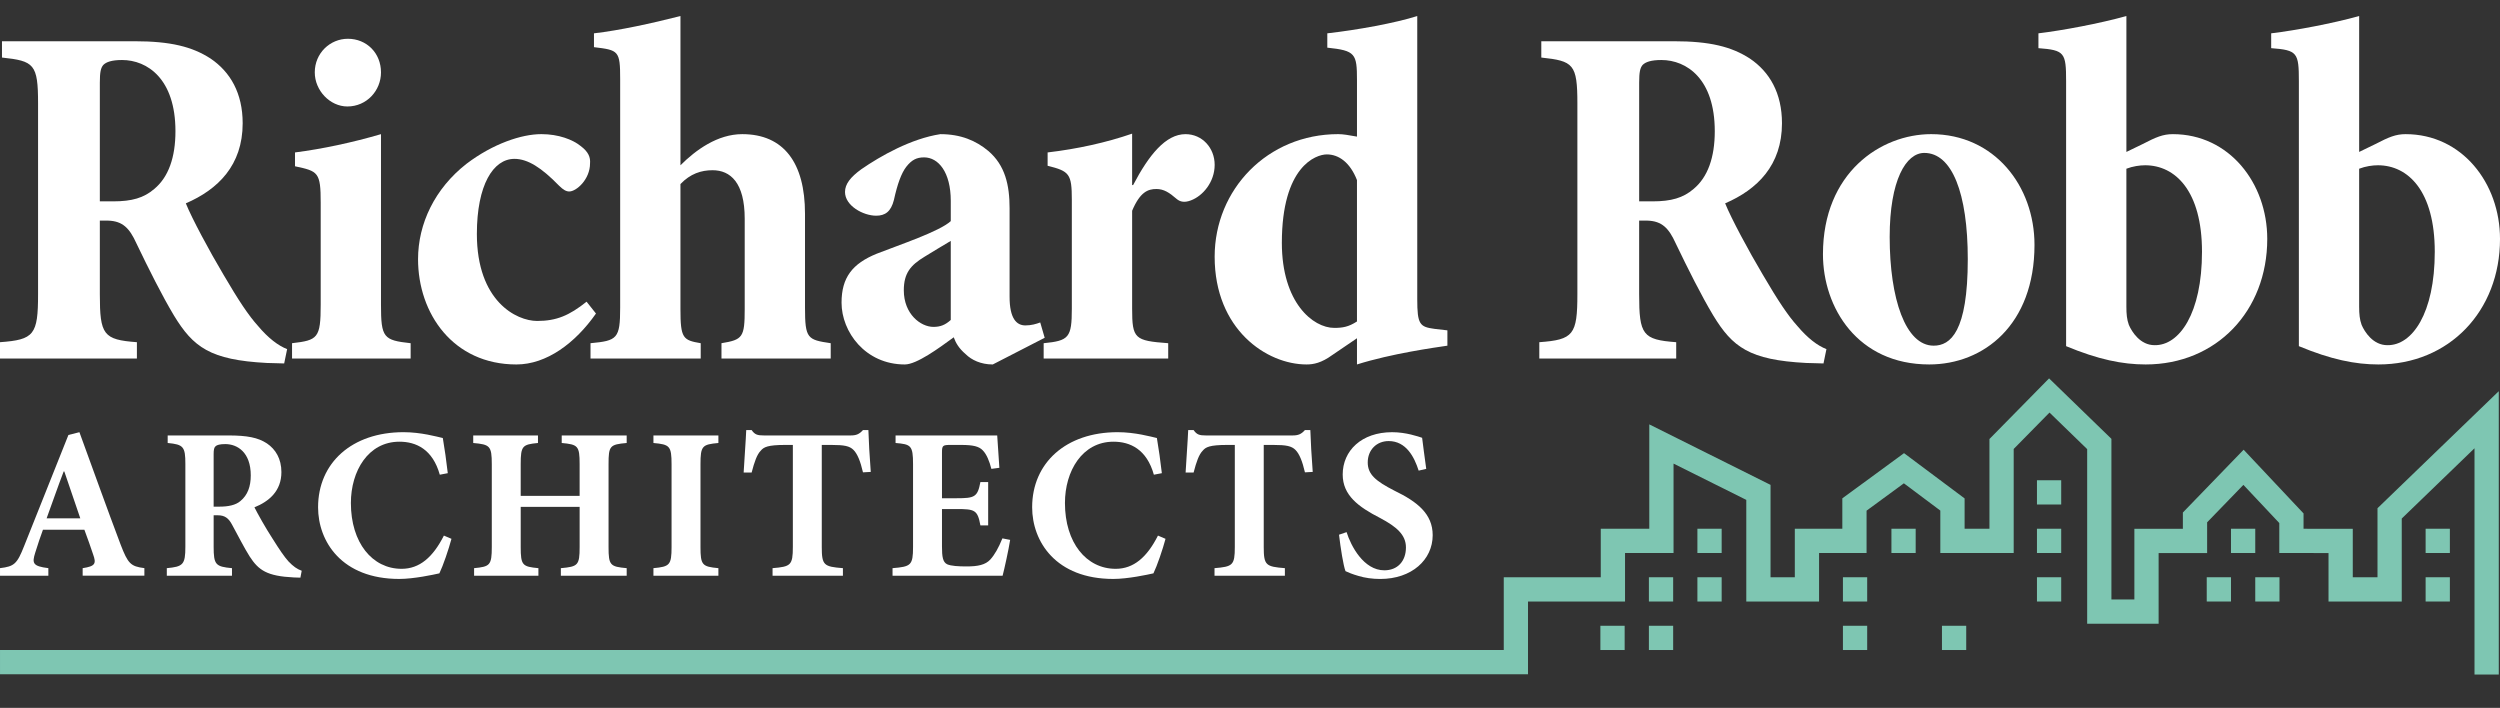
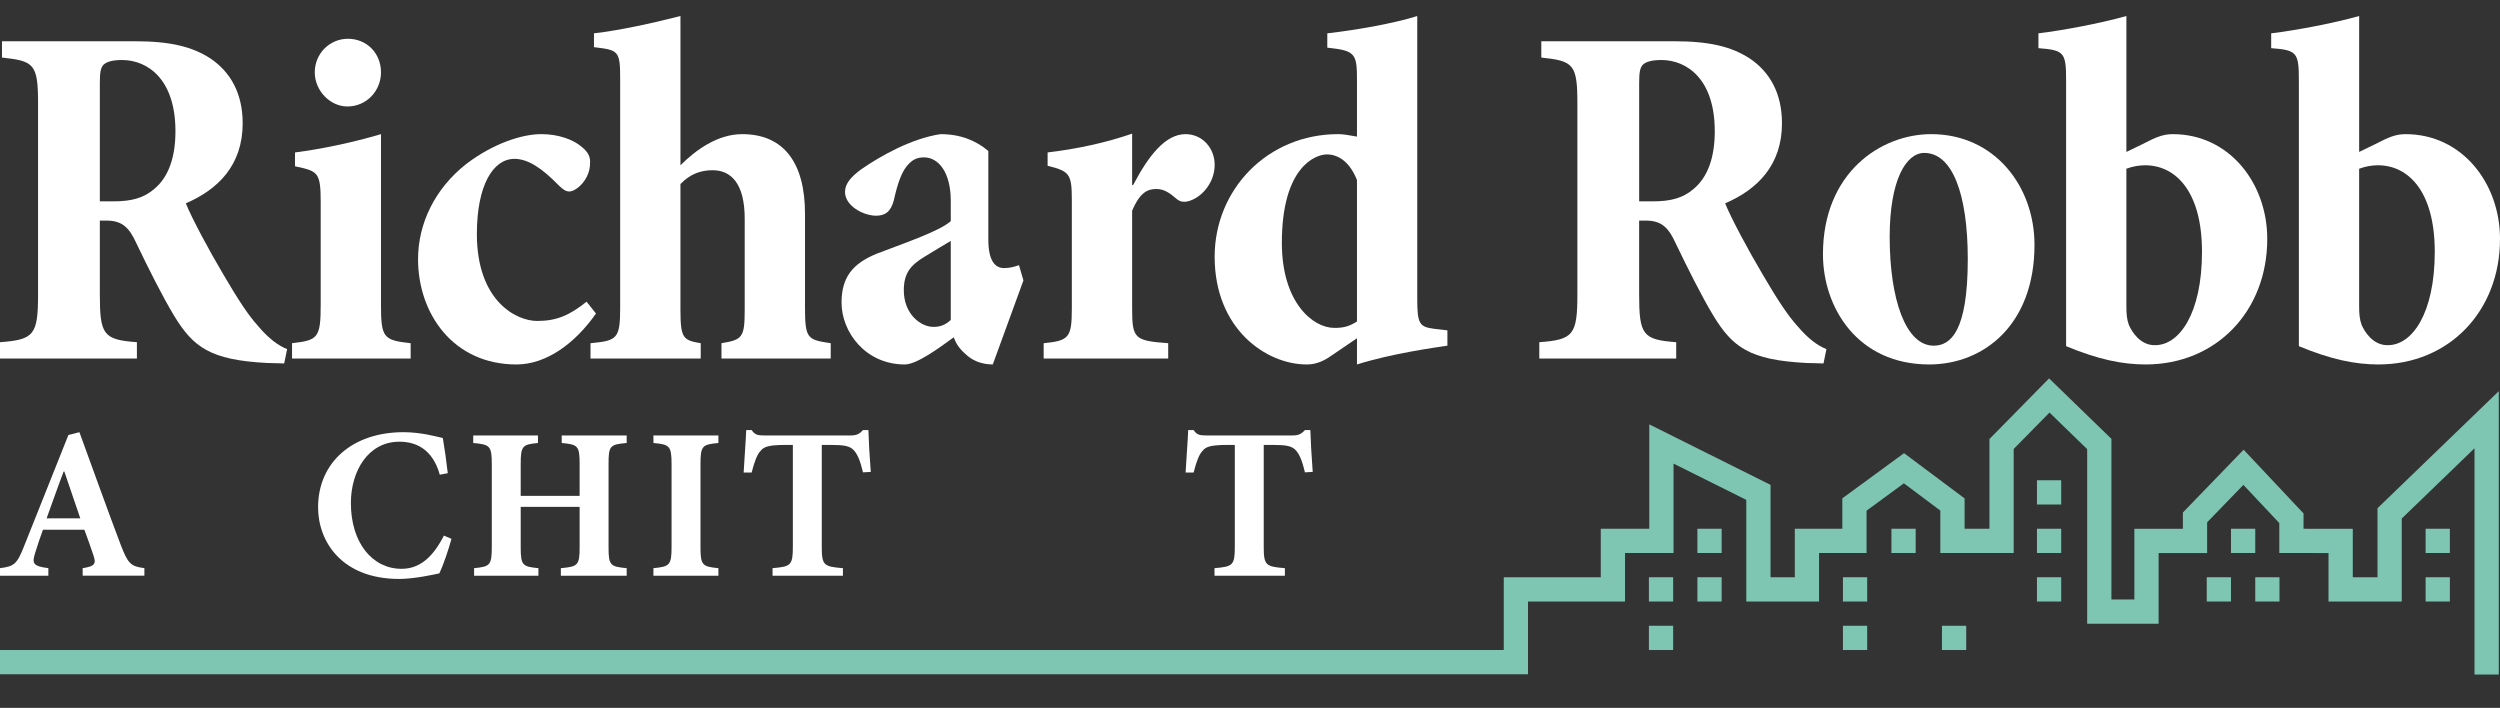
<svg xmlns="http://www.w3.org/2000/svg" version="1.1" id="Layer_1" x="0px" y="0px" width="291.369px" height="82.5px" viewBox="0 0 291.369 82.5" enable-background="new 0 0 291.369 82.5" xml:space="preserve">
  <rect x="0" y="0" width="291.369" height="82.5" fill="#333333" stroke="none" />
  <g id="Layer_2">
</g>
  <g id="Text">
    <g>
      <path fill="#FFFFFF" d="M9.634,67.098v-0.88c1.484-0.227,1.61-0.528,1.208-1.635c-0.251-0.754-0.629-1.836-1.006-2.842h-4.83    c-0.277,0.778-0.604,1.684-0.905,2.688c-0.377,1.209-0.302,1.562,1.535,1.787v0.881H0.001v-0.881    c1.66-0.201,1.986-0.479,2.817-2.591l5.155-12.928l1.283-0.326c1.61,4.401,3.169,8.778,4.804,13.104    c0.855,2.211,1.157,2.537,2.767,2.739v0.88H9.634V67.098z M7.496,54.95H7.42c-0.704,1.836-1.332,3.673-1.986,5.458h3.923    L7.496,54.95z" />
-       <path fill="#FFFFFF" d="M35.011,67.324c-0.151,0-0.428-0.024-0.755-0.024c-3.169-0.151-4.125-0.856-5.156-2.44    c-0.653-1.029-1.333-2.391-2.062-3.723c-0.402-0.755-0.855-1.082-1.661-1.082H24.9v3.672c0,2.09,0.226,2.314,2.137,2.491v0.88    h-7.596v-0.88c1.886-0.177,2.163-0.401,2.163-2.491V54.07c0-2.014-0.227-2.266-2.062-2.441V50.75h7.067    c2.213,0,3.47,0.251,4.502,0.93c1.006,0.68,1.686,1.786,1.686,3.344c0,2.215-1.459,3.425-3.144,4.103    c0.377,0.753,1.308,2.414,2.063,3.572c0.881,1.407,1.434,2.213,1.912,2.739c0.554,0.578,0.981,0.881,1.535,1.082L35.011,67.324z     M25.554,59.049c1.056,0,1.911-0.177,2.464-0.652c0.855-0.703,1.208-1.711,1.208-2.994c0-2.69-1.56-3.646-2.968-3.646    c-0.629,0-0.98,0.101-1.132,0.251c-0.176,0.15-0.227,0.402-0.227,0.932v6.11L25.554,59.049L25.554,59.049z" />
      <path fill="#FFFFFF" d="M52.617,62.798c-0.327,1.231-0.981,3.144-1.408,4.024c-0.654,0.148-2.969,0.652-4.679,0.652    c-6.69,0-9.458-4.353-9.458-8.351c0-5.183,3.949-8.754,9.96-8.754c2.038,0,3.899,0.528,4.577,0.681    c0.227,1.385,0.403,2.54,0.579,4.098l-0.931,0.177c-0.829-2.966-2.766-3.847-4.703-3.847c-3.647,0-5.659,3.422-5.659,7.145    c0,4.626,2.49,7.671,5.91,7.671c2.088,0,3.646-1.335,4.93-3.873L52.617,62.798z" />
      <path fill="#FFFFFF" d="M73.039,51.629c-1.961,0.176-2.114,0.329-2.114,2.465v9.684c0,2.115,0.202,2.265,2.114,2.44v0.88h-7.672    v-0.88c1.987-0.177,2.188-0.325,2.188-2.465v-4.679h-6.867v4.679c0,2.138,0.202,2.288,2.063,2.465v0.88h-7.496v-0.88    c1.836-0.177,2.063-0.325,2.063-2.465v-9.659c0-2.136-0.227-2.289-2.164-2.465V50.75H62.7v0.879    c-1.811,0.176-2.013,0.329-2.013,2.465v3.698h6.867v-3.698c0-2.136-0.201-2.289-2.087-2.465V50.75h7.571L73.039,51.629    L73.039,51.629z" />
      <path fill="#FFFFFF" d="M76.156,67.098v-0.88c1.887-0.177,2.113-0.353,2.113-2.465v-9.634c0-2.161-0.226-2.314-2.113-2.49V50.75    h7.571v0.879c-1.886,0.176-2.087,0.329-2.087,2.49v9.634c0,2.112,0.201,2.288,2.087,2.465v0.88H76.156z" />
      <path fill="#FFFFFF" d="M100.578,55.05c-0.301-1.309-0.654-2.163-1.106-2.614c-0.453-0.455-1.082-0.58-2.565-0.58h-1.132v11.897    c0,2.138,0.251,2.288,2.465,2.465v0.88h-8.2v-0.88c2.113-0.177,2.365-0.325,2.365-2.465V51.855H91.55    c-2.088,0-2.541,0.252-2.893,0.68c-0.428,0.429-0.729,1.281-1.056,2.541h-0.93c0.1-1.837,0.251-3.674,0.301-4.955H87.6    c0.377,0.552,0.705,0.629,1.434,0.629h10.112c0.653,0,1.005-0.15,1.433-0.629h0.629c0.025,1.056,0.151,3.268,0.277,4.879    L100.578,55.05z" />
-       <path fill="#FFFFFF" d="M117.731,62.923c-0.176,1.134-0.679,3.42-0.88,4.175h-12.827v-0.88c2.138-0.177,2.389-0.325,2.389-2.465    v-9.659c0-2.188-0.251-2.313-2.037-2.465V50.75h11.846c0.026,0.451,0.151,2.214,0.252,3.771l-0.931,0.125    c-0.226-0.879-0.553-1.709-1.006-2.16c-0.428-0.455-1.106-0.631-2.514-0.631h-1.208c-0.93,0-1.03,0.05-1.03,0.879v5.334h1.686    c2.113,0,2.464-0.127,2.792-1.887h0.905v5.055h-0.905c-0.328-1.811-0.653-1.909-2.792-1.909h-1.686v4.374    c0,1.209,0.1,1.813,0.603,2.063c0.453,0.202,1.308,0.252,2.264,0.252c1.309,0,2.188-0.177,2.767-0.806    c0.502-0.553,0.957-1.356,1.408-2.465L117.731,62.923z" />
-       <path fill="#FFFFFF" d="M135.839,62.798c-0.326,1.231-0.98,3.144-1.408,4.024c-0.653,0.148-2.968,0.652-4.678,0.652    c-6.69,0-9.458-4.353-9.458-8.351c0-5.183,3.95-8.754,9.959-8.754c2.038,0,3.899,0.528,4.578,0.681    c0.227,1.385,0.403,2.54,0.579,4.098l-0.931,0.177c-0.83-2.966-2.767-3.847-4.704-3.847c-3.646,0-5.659,3.422-5.659,7.145    c0,4.626,2.49,7.671,5.911,7.671c2.087,0,3.646-1.335,4.93-3.873L135.839,62.798z" />
      <path fill="#FFFFFF" d="M152.088,55.05c-0.302-1.309-0.653-2.163-1.106-2.614c-0.453-0.455-1.082-0.58-2.565-0.58h-1.132v11.897    c0,2.138,0.252,2.288,2.465,2.465v0.88h-8.201v-0.88c2.113-0.177,2.366-0.325,2.366-2.465V51.855h-0.855    c-2.088,0-2.542,0.252-2.893,0.68c-0.428,0.429-0.729,1.281-1.056,2.541h-0.931c0.1-1.837,0.252-3.674,0.302-4.955h0.629    c0.377,0.552,0.704,0.629,1.433,0.629h10.112c0.654,0,1.006-0.15,1.433-0.629h0.628c0.026,1.056,0.152,3.268,0.278,4.879    L152.088,55.05z" />
-       <path fill="#FFFFFF" d="M165.341,54.85c-0.504-1.584-1.459-3.445-3.496-3.445c-1.408,0-2.439,1.031-2.439,2.49    c0,1.385,0.904,2.162,3.117,3.295c2.644,1.28,4.453,2.688,4.453,5.181c0,2.868-2.439,5.106-6.113,5.106    c-0.903,0-1.784-0.123-2.538-0.353c-0.705-0.202-1.183-0.401-1.509-0.556c-0.252-0.627-0.58-2.739-0.756-4.25l0.881-0.301    c0.502,1.608,1.988,4.451,4.401,4.451c1.535,0,2.517-1.056,2.517-2.666c0-1.484-1.107-2.414-2.994-3.422    c-2.564-1.308-4.377-2.665-4.377-5.079c0-2.768,2.188-4.93,5.761-4.93c1.61,0,3.044,0.502,3.496,0.653    c0.101,0.932,0.276,2.061,0.479,3.621L165.341,54.85z" />
    </g>
    <g>
      <path fill="#FFFFFF" d="M33.12,42.359c-0.576,0-1.325-0.057-2.017-0.057c-6.624-0.347-8.582-1.844-10.829-5.531    c-1.381-2.303-2.938-5.413-4.377-8.409c-0.806-1.787-1.613-2.592-3.283-2.649h-0.979v8.582c0,4.724,0.404,5.299,4.32,5.587v1.901    H0v-1.901c3.976-0.288,4.436-0.863,4.436-5.587V12.063c0-4.607-0.461-4.953-4.205-5.356V4.806h15.437    c4.204,0,6.739,0.634,8.87,2.016c2.303,1.556,3.745,4.032,3.745,7.546c0,4.895-2.881,7.718-6.625,9.33    c0.691,1.729,2.765,5.587,4.377,8.295c1.785,3.052,2.938,4.779,4.032,5.99c1.21,1.439,2.362,2.303,3.398,2.707L33.12,42.359z     M13.19,23.468c2.189,0,3.571-0.403,4.781-1.439c1.67-1.383,2.477-3.687,2.477-6.74c0-6.104-3.282-8.294-6.221-8.294    c-1.209,0-1.843,0.23-2.188,0.576c-0.288,0.345-0.404,0.806-0.404,2.073v13.824H13.19L13.19,23.468z" />
      <path fill="#FFFFFF" d="M34.037,41.785v-1.786c2.996-0.346,3.34-0.576,3.34-4.493V23.641c0-3.572-0.288-3.686-2.995-4.262v-1.612    c3.167-0.404,6.681-1.153,10.021-2.132v19.873c0,3.858,0.289,4.146,3.457,4.492v1.786L34.037,41.785L34.037,41.785z M36.686,8.435    c0-2.247,1.787-3.916,3.859-3.916c2.189,0,3.859,1.67,3.859,3.916c0,2.131-1.67,3.974-3.917,3.974    C38.473,12.409,36.686,10.566,36.686,8.435z" />
      <path fill="#FFFFFF" d="M69.459,36.543c-2.42,3.456-5.76,5.934-9.274,5.934c-7.374,0-11.462-5.934-11.462-12.269    c0-4.147,1.958-8.237,5.645-11.117c3.11-2.362,6.451-3.457,8.698-3.457h0.057c1.958,0,3.629,0.633,4.551,1.382    c0.922,0.691,1.152,1.326,1.095,2.017c0,1.9-1.614,3.284-2.419,3.284c-0.347,0-0.692-0.174-1.21-0.692    c-2.017-2.073-3.629-3.11-5.184-3.11c-2.477,0-4.377,3.053-4.377,8.754c0,7.835,4.608,10.138,7.027,10.138    c2.246,0,3.744-0.634,5.759-2.246L69.459,36.543z" />
      <path fill="#FFFFFF" d="M84.087,41.785v-1.786c2.477-0.403,2.707-0.691,2.707-3.974v-10.54c0-4.205-1.671-5.646-3.744-5.646    c-1.325,0-2.593,0.404-3.745,1.614v14.572c0,3.398,0.288,3.628,2.362,3.974v1.786H68.823v-1.786    c3.11-0.288,3.456-0.518,3.456-4.147V9.241c0-3.341-0.172-3.398-3.053-3.744V3.884c2.995-0.345,6.682-1.152,10.08-2.015v17.394    c1.786-1.785,4.32-3.628,7.2-3.628c4.838,0,7.315,3.34,7.315,9.274v10.943c0,3.629,0.289,3.745,2.996,4.147v1.786H84.087z" />
-       <path fill="#FFFFFF" d="M115.706,42.477c-1.382,0-2.477-0.519-3.167-1.208c-0.808-0.692-1.153-1.325-1.383-1.959    c-1.728,1.267-4.32,3.167-5.702,3.167c-4.609,0-7.373-3.802-7.373-7.201c0-2.938,1.267-4.55,4.09-5.703    c2.649-1.037,7.315-2.591,8.639-3.801v-2.361c0-3.341-1.44-5.069-3.11-5.069c-0.864,0-1.439,0.288-2.074,1.094    c-0.576,0.749-1.037,2.016-1.44,3.86c-0.346,1.382-1.037,1.843-2.074,1.843c-1.498,0-3.628-1.152-3.628-2.764    c0-0.922,0.634-1.729,1.9-2.65c2.247-1.555,5.818-3.572,9.217-4.09c2.361,0,4.146,0.749,5.587,1.959    c1.958,1.67,2.477,3.974,2.477,6.682v10.311c0,2.534,0.807,3.34,1.844,3.34c0.691,0,1.267-0.172,1.728-0.346l0.519,1.786    L115.706,42.477z M110.809,28.076c-0.979,0.576-2.015,1.209-3.053,1.843c-1.613,0.979-2.419,1.901-2.419,3.917    c0,2.765,1.958,4.262,3.457,4.262c0.806,0,1.381-0.231,2.015-0.807V28.076z" />
+       <path fill="#FFFFFF" d="M115.706,42.477c-1.382,0-2.477-0.519-3.167-1.208c-0.808-0.692-1.153-1.325-1.383-1.959    c-1.728,1.267-4.32,3.167-5.702,3.167c-4.609,0-7.373-3.802-7.373-7.201c0-2.938,1.267-4.55,4.09-5.703    c2.649-1.037,7.315-2.591,8.639-3.801v-2.361c0-3.341-1.44-5.069-3.11-5.069c-0.864,0-1.439,0.288-2.074,1.094    c-0.576,0.749-1.037,2.016-1.44,3.86c-0.346,1.382-1.037,1.843-2.074,1.843c-1.498,0-3.628-1.152-3.628-2.764    c0-0.922,0.634-1.729,1.9-2.65c2.247-1.555,5.818-3.572,9.217-4.09c2.361,0,4.146,0.749,5.587,1.959    v10.311c0,2.534,0.807,3.34,1.844,3.34c0.691,0,1.267-0.172,1.728-0.346l0.519,1.786    L115.706,42.477z M110.809,28.076c-0.979,0.576-2.015,1.209-3.053,1.843c-1.613,0.979-2.419,1.901-2.419,3.917    c0,2.765,1.958,4.262,3.457,4.262c0.806,0,1.381-0.231,2.015-0.807V28.076z" />
      <path fill="#FFFFFF" d="M132.063,21.568c1.842-3.514,3.8-5.933,6.104-5.933c1.958,0,3.399,1.613,3.399,3.572    c0,2.016-1.383,3.628-2.765,4.146c-0.749,0.29-1.267,0.173-1.67-0.171c-0.864-0.75-1.497-1.153-2.361-1.153    c-0.98,0-1.902,0.347-2.823,2.535v11.404c0,3.513,0.288,3.744,4.205,4.032v1.785h-14.516V40c2.938-0.289,3.283-0.634,3.283-4.032    V23.295c0-3.052-0.288-3.34-2.822-3.975v-1.554c3.456-0.404,6.855-1.153,9.85-2.19v5.991L132.063,21.568L132.063,21.568z" />
      <path fill="#FFFFFF" d="M168.694,40.287c-1.557,0.23-6.508,0.921-10.541,2.189v-3.054l-2.881,1.958    c-1.267,0.922-2.188,1.096-2.996,1.096c-4.664,0-10.711-4.092-10.711-12.559c0-7.833,6.163-14.284,14.4-14.284    c0.576,0,1.209,0.115,2.188,0.288V9.356c0-3.111-0.174-3.456-3.459-3.802v-1.67c3.574-0.403,7.949-1.209,10.484-2.015v33.004    c0,2.938,0.288,3.226,2.016,3.456l1.498,0.173v1.785H168.694z M158.153,20.992c-0.807-2.073-2.131-2.996-3.514-2.996    c-1.267,0-5.242,1.384-5.242,10.311c0,6.97,3.629,9.908,6.105,9.908c0.979,0,1.671-0.115,2.65-0.749V20.992L158.153,20.992z" />
      <path fill="#FFFFFF" d="M212.524,42.359c-0.578,0-1.326-0.057-2.019-0.057c-6.624-0.347-8.582-1.844-10.827-5.531    c-1.383-2.303-2.939-5.413-4.379-8.409c-0.807-1.787-1.611-2.592-3.281-2.649h-0.979v8.582c0,4.724,0.403,5.299,4.319,5.587v1.901    h-15.955v-1.901c3.976-0.288,4.437-0.863,4.437-5.587V12.063c0-4.607-0.462-4.953-4.205-5.356V4.806h15.437    c4.205,0,6.738,0.634,8.869,2.016c2.306,1.556,3.744,4.032,3.744,7.546c0,4.895-2.879,7.718-6.623,9.33    c0.69,1.729,2.765,5.587,4.377,8.295c1.785,3.052,2.938,4.779,4.031,5.99c1.211,1.439,2.361,2.303,3.397,2.707L212.524,42.359z     M192.595,23.468c2.189,0,3.57-0.403,4.78-1.439c1.67-1.383,2.478-3.687,2.478-6.74c0-6.104-3.283-8.294-6.222-8.294    c-1.21,0-1.843,0.23-2.188,0.576c-0.287,0.345-0.402,0.806-0.402,2.073v13.824H192.595L192.595,23.468z" />
      <path fill="#FFFFFF" d="M237.115,28.537c0,9.331-5.933,13.939-12.269,13.939c-8.354,0-12.385-6.625-12.385-12.844    c0-9.504,6.739-13.998,12.614-13.998C232.45,15.635,237.115,21.683,237.115,28.537z M220.237,27.615    c0,7.2,1.844,12.672,5.128,12.672c1.958,0,3.975-1.612,3.975-10.08c0-7.718-1.844-12.384-5.067-12.384    C222.14,17.823,220.237,20.992,220.237,27.615z" />
      <path fill="#FFFFFF" d="M249.726,16.787c1.555-0.806,2.362-1.152,3.514-1.152c6.566,0,11.003,5.703,11.003,12.211    c0,8.41-5.935,14.63-14.171,14.63c-2.707,0-5.528-0.576-9.272-2.132V9.472c0-3.341-0.173-3.629-3.226-3.859V3.884    c2.88-0.345,7.143-1.152,10.252-2.015v15.839L249.726,16.787z M247.825,35.736c0,0.865,0.058,1.499,0.289,2.131    c0.346,0.807,1.324,2.362,2.994,2.362c2.879,0.058,5.529-3.687,5.529-10.887c0-7.084-3.109-10.08-6.623-10.08    c-0.635,0-1.438,0.115-2.189,0.403V35.736L247.825,35.736z" />
      <path fill="#FFFFFF" d="M276.853,16.787c1.556-0.806,2.361-1.152,3.515-1.152c6.567,0,11.002,5.703,11.002,12.211    c0,8.41-5.933,14.63-14.17,14.63c-2.707,0-5.528-0.576-9.272-2.132V9.472c0-3.341-0.173-3.629-3.227-3.859V3.884    c2.88-0.345,7.143-1.152,10.253-2.015v15.839L276.853,16.787z M274.953,35.736c0,0.865,0.058,1.499,0.288,2.131    c0.346,0.807,1.324,2.362,2.994,2.362c2.881,0.058,5.531-3.687,5.531-10.887c0-7.084-3.111-10.08-6.625-10.08    c-0.635,0-1.439,0.115-2.188,0.403V35.736L274.953,35.736z" />
    </g>
  </g>
  <g id="Line">
    <polygon fill="#7EC6B2" points="291.226,78.613 288.397,78.613 288.397,52.246 279.918,60.434 279.918,70.105 271.383,70.105    271.383,64.457 265.646,64.449 265.646,60.959 261.462,56.511 257.235,60.876 257.235,64.457 251.582,64.457 251.582,72.693    243.254,72.693 243.254,52.344 238.864,48.083 234.692,52.325 234.692,64.451 226.14,64.451 226.14,59.507 221.892,56.329    217.544,59.516 217.544,64.451 212.008,64.451 212.008,70.105 203.526,70.105 203.526,58.26 195.047,54.031 195.047,64.451    189.394,64.451 189.394,70.105 178.086,70.105 178.086,78.585 0.001,78.585 0.001,75.758 175.26,75.758 175.26,67.277    186.565,67.277 186.565,61.623 192.22,61.623 192.22,49.46 206.353,56.511 206.353,67.277 209.181,67.277 209.181,61.623    214.718,61.623 214.718,58.082 221.91,52.813 228.97,58.09 228.97,61.623 231.865,61.623 231.865,51.166 238.815,44.1    246.081,51.146 246.081,69.869 248.756,69.869 248.756,61.633 254.408,61.633 254.408,59.732 261.489,52.413 268.472,59.837    268.472,61.626 274.21,61.633 274.21,67.277 277.091,67.277 277.091,59.232 291.226,45.591  " />
  </g>
  <g id="boxes">
    <rect x="197.828" y="61.623" fill="#7EC6B2" width="2.827" height="2.828" />
    <rect x="220.442" y="61.623" fill="#7EC6B2" width="2.826" height="2.828" />
    <rect x="237.403" y="55.973" fill="#7EC6B2" width="2.826" height="2.826" />
    <rect x="237.403" y="61.623" fill="#7EC6B2" width="2.826" height="2.828" />
-     <rect x="186.521" y="72.932" fill="#7EC6B2" width="2.828" height="2.826" />
    <rect x="192.175" y="72.932" fill="#7EC6B2" width="2.827" height="2.826" />
    <rect x="192.175" y="67.277" fill="#7EC6B2" width="2.827" height="2.828" />
    <rect x="197.828" y="67.277" fill="#7EC6B2" width="2.827" height="2.828" />
    <rect x="214.789" y="72.932" fill="#7EC6B2" width="2.827" height="2.826" />
    <rect x="226.331" y="72.932" fill="#7EC6B2" width="2.827" height="2.826" />
    <rect x="214.789" y="67.277" fill="#7EC6B2" width="2.827" height="2.828" />
    <rect x="262.845" y="67.277" fill="#7EC6B2" width="2.824" height="2.828" />
    <rect x="260.017" y="61.623" fill="#7EC6B2" width="2.828" height="2.828" />
    <rect x="257.19" y="67.277" fill="#7EC6B2" width="2.826" height="2.828" />
    <rect x="282.7" y="61.623" fill="#7EC6B2" width="2.826" height="2.828" />
    <rect x="282.7" y="67.277" fill="#7EC6B2" width="2.826" height="2.828" />
    <rect x="237.403" y="67.277" fill="#7EC6B2" width="2.826" height="2.828" />
  </g>
</svg>